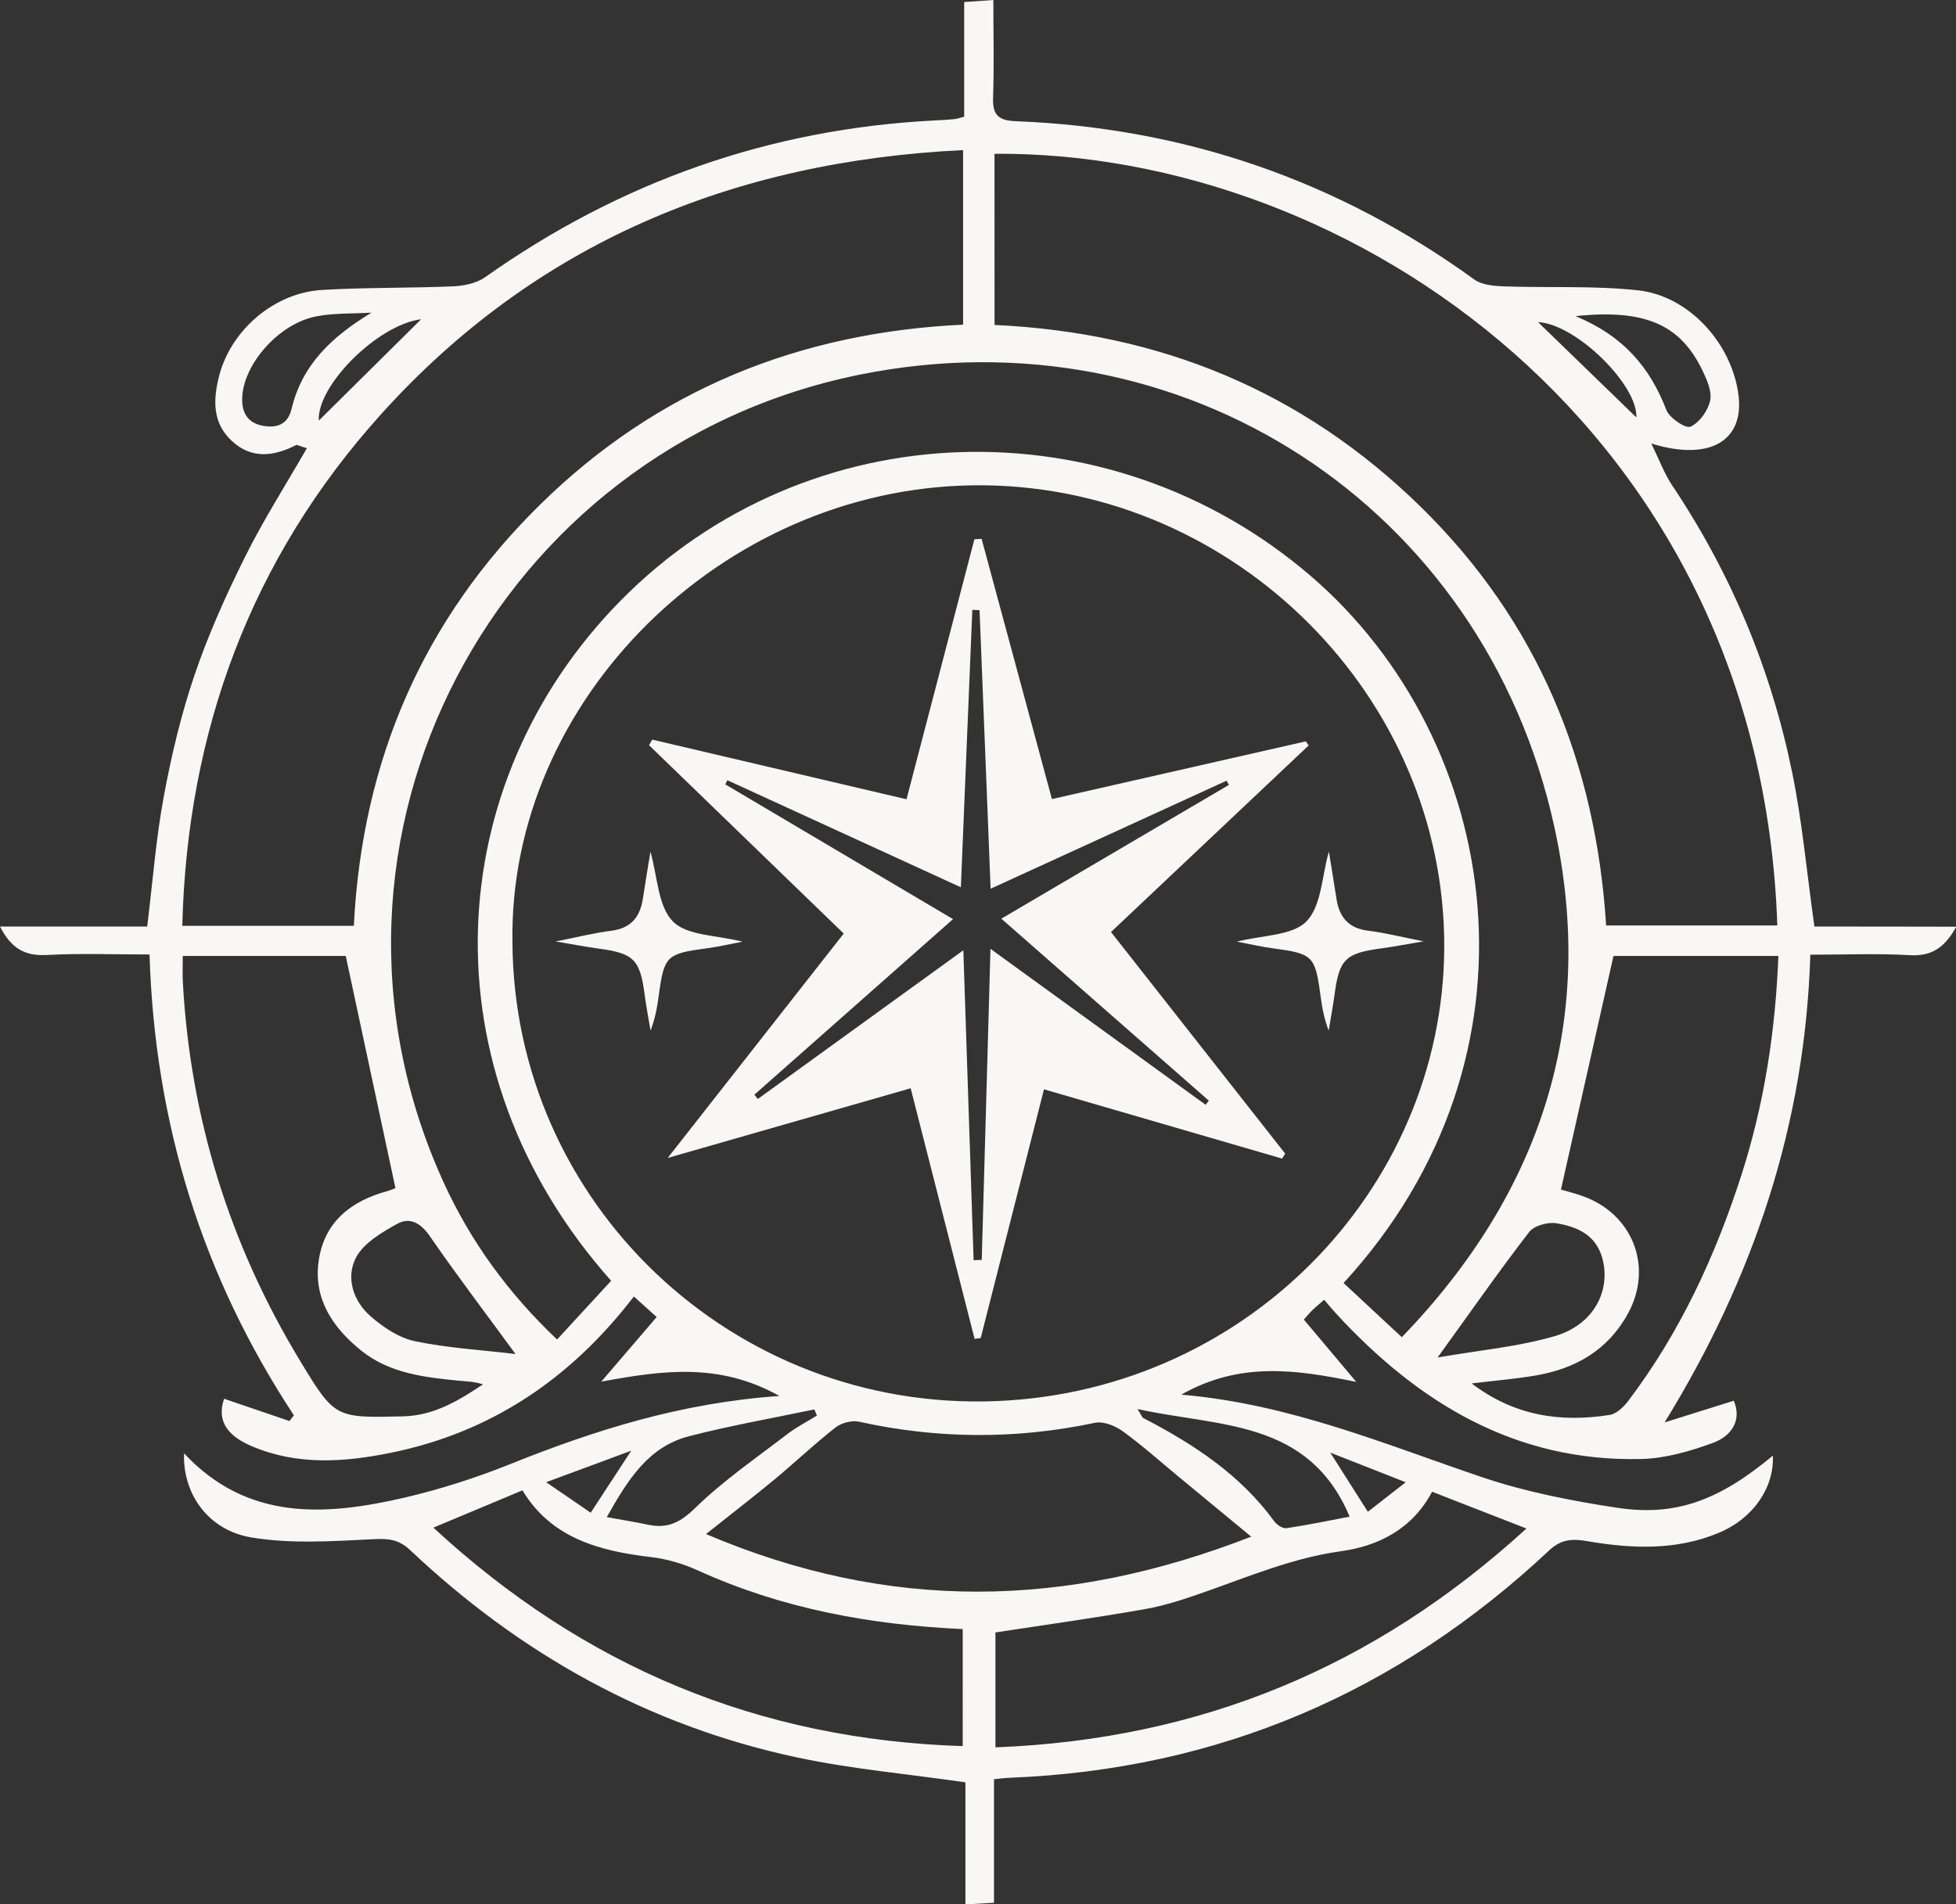
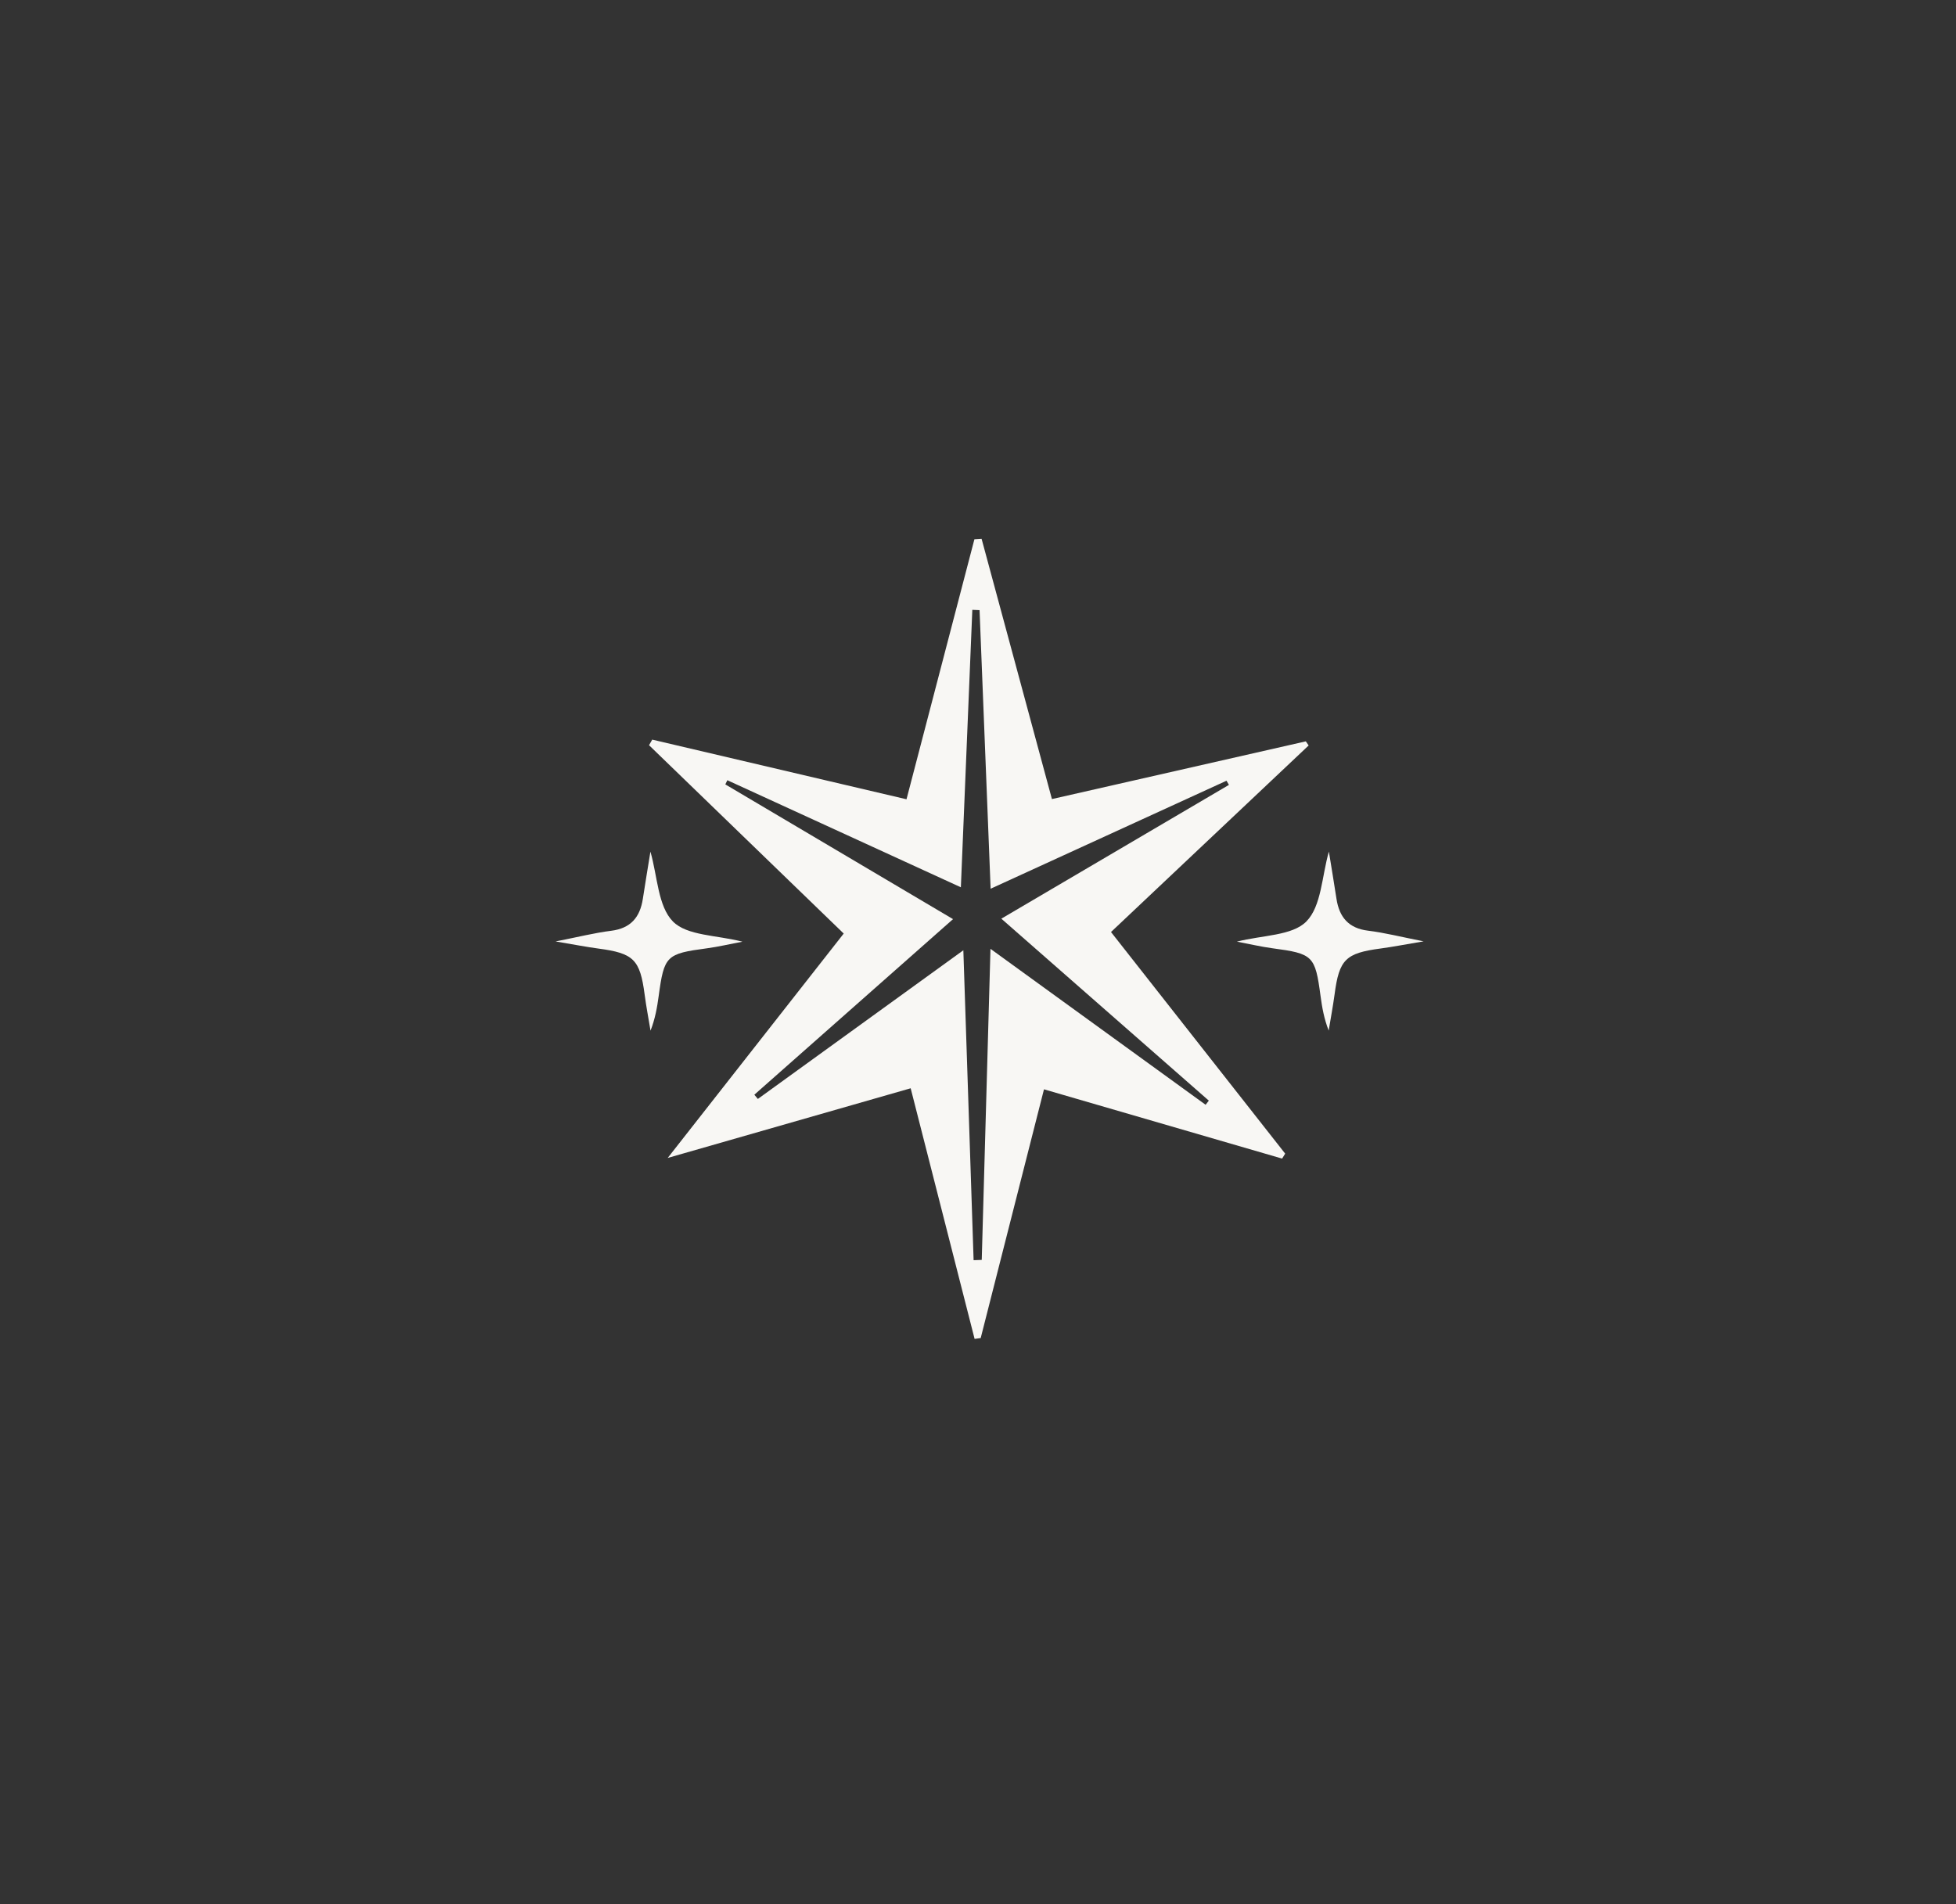
<svg xmlns="http://www.w3.org/2000/svg" fill="#f8f7f4" height="384.02" viewBox="0 0 394.37 384.02" width="394.37">
  <rect x="0" y="0" width="394.37" height="384.02" fill="#333333" stroke="none" />
  <g>
-     <path d="M365.82,186.85c-1.53-10.9-2.44-21.03-4.45-30.93c-4.25-20.91-12.35-40.31-24.26-58.09c-1.53-2.29-2.5-4.96-4.18-8.39 c11.93,3.67,18.72-0.64,17.59-9.73c-1.29-10.37-9.94-20.05-20.29-21.17c-8.9-0.96-17.95-0.47-26.92-0.79 c-2.06-0.07-4.52-0.26-6.07-1.39c-27.6-20-58.43-30.58-92.44-31.92c-3.39-0.13-4.69-1.17-4.58-4.65 c0.22-6.44,0.06-12.89,0.06-19.78c-2.27,0.15-3.81,0.26-5.88,0.4c0,8.05,0,15.64,0,23.12c-1.04,0.27-1.51,0.46-2,0.5 c-1.33,0.12-2.66,0.2-3.99,0.26C155.12,25.99,125,36.67,97.81,55.9c-1.73,1.22-4.25,1.75-6.43,1.84 c-8.82,0.38-17.66,0.2-26.47,0.73c-9.67,0.58-18.42,8.14-20.76,17.46c-1.18,4.68-1.35,9.36,2.6,13c4.02,3.71,8.46,3.11,12.95,0.82 c0.19-0.1,0.57,0.15,2.17,0.64c-4.27,7.43-8.75,14.44-12.43,21.84c-3.84,7.72-7.42,15.66-10.19,23.81 c-2.72,7.99-4.69,16.29-6.23,24.59c-1.57,8.45-2.22,17.08-3.34,26.22c-9.78,0-19.52,0-29.67,0c2.24,4.43,5.04,5.97,9.43,5.73 c6.77-0.37,13.57-0.1,20.71-0.1c1.04,34,10.61,64.86,29.11,92.94c-0.3,0.38-0.6,0.76-0.9,1.14c-4.41-1.5-8.81-3-13.18-4.49 c-1.67,4.9,1.24,7.73,5.66,9.6c9.15,3.88,18.61,3.2,27.99,1.29c20.25-4.12,36.29-14.98,48.97-31.51c1.51,1.36,2.96,2.66,4.6,4.14 c-3.68,4.29-7.12,8.3-11.17,13.03c12.49-2.31,23.85-3.86,35.92,2.89c-19.83,1.38-37.19,6.88-54.25,13.73 c-6.91,2.77-14.09,5.08-21.35,6.77c-15.97,3.7-31.65,4.74-44.44-8.93c-0.3,8.05,4.78,15.48,13.53,16.95 c8.03,1.35,16.46,0.76,24.68,0.36c3.05-0.15,5.08,0.03,7.42,2.24c22.25,21,48.13,35.45,78.16,41.81 c10.84,2.3,21.96,3.28,33.75,4.98c0,7.8,0,16.03,0,24.62c2.33-0.13,3.89-0.22,5.76-0.33c0-8.54,0-16.64,0-24.92 c1.28-0.12,2.24-0.26,3.21-0.29c42-1.66,78.17-17.19,108.74-45.86c2.46-2.31,4.73-2.35,7.67-1.85c8.95,1.53,17.93,1.92,26.53-1.69 c7-2.93,11.17-9.17,10.89-15.56c-10.75,8.96-19.52,12.31-31.36,10.52c-9.16-1.39-18.39-3.18-27.14-6.13 c-19.59-6.61-38.69-14.78-60.78-16.69c11.8-6.68,23.03-5.09,35.28-2.57c-3.92-4.67-7.21-8.58-10.57-12.57 c0.66-0.73,1.18-1.37,1.77-1.94c0.68-0.66,1.42-1.25,2.33-2.05c0.96,1.12,1.68,2,2.45,2.83c16.57,17.98,36.13,29.88,61.45,29.28 c4.85-0.11,9.83-1.55,14.44-3.23c3.82-1.39,5.91-4.58,4.25-8.52c-4.76,1.49-9.35,2.93-13.95,4.37 c18.03-29.3,28.34-60.23,29.38-94.32c7.11,0,13.6-0.28,20.05,0.1c4.44,0.26,7.06-1.55,9.38-5.74 C384.37,186.85,374.96,186.85,365.82,186.85z M343.24,74.69c0.91,1.89,1.96,4.26,1.56,6.1c-0.44,2.03-2.16,4.44-3.96,5.25 c-0.98,0.44-4.24-1.74-4.86-3.35c-3.27-8.48-8.54-14.89-18.32-18.94C331.7,62.28,338.78,65.46,343.24,74.69z M329.91,84.16 c-6.37-6.17-13.31-12.9-19.81-19.2C317.8,65.33,330.28,77.74,329.91,84.16z M200.51,31.01c72.06-0.54,154.54,55.86,157.83,155.62 c-11.38,0-22.75,0-34.51,0c-2.09-32.91-13.86-61.51-37.62-84.66c-23.66-23.05-52.22-34.9-85.69-36.44 C200.51,53.56,200.51,42.28,200.51,31.01z M58.78,82.47c-0.73,3.05-2.84,3.87-5.57,3.43c-3.08-0.5-4.46-2.42-4.38-5.59 c0.17-6.8,7.36-15.07,14.98-16.52c3.61-0.69,7.38-0.52,11.08-0.74C66.86,67.93,60.92,73.54,58.78,82.47z M84.91,64.38 c-6.7,6.64-13.86,13.74-20.63,20.44C63.85,77.77,76.14,65.49,84.91,64.38z M76.85,83.51c31.04-34.43,70.82-51,117.33-53.24 c0,12.09,0,23.52,0,35.2c-32.93,1.55-61.63,13.06-85.23,36.24c-23.6,23.18-35.93,51.54-37.61,84.99c-11.76,0-22.72,0-34.59,0 C37.75,147.31,50.69,112.53,76.85,83.51z M81.26,285.62c-13.66,0.32-13.74,0.39-20.77-11.22c-14.23-23.49-22.13-48.96-23.63-76.4 c-0.09-1.62-0.01-3.25-0.01-5.22c11.45,0,22.54,0,32.86,0c3.32,15.52,6.6,30.84,10.01,46.77c0.34-0.14-0.62,0.38-1.66,0.66 c-7.36,2-12.69,6.26-13.81,14.05c-1.1,7.66,2.85,13.48,8.55,18.08c5.71,4.6,12.74,5.41,19.73,6.09c1.57,0.15,3.16,0.17,4.85,0.74 C92.43,282.48,87.45,285.48,81.26,285.62z M83.63,270.46c-3.21-0.68-6.39-2.81-8.93-5.04c-3.49-3.05-5.01-7.77-2.95-11.77 c1.53-2.96,5.21-5.11,8.35-6.86c2.55-1.42,4.76-0.13,6.59,2.53c5.34,7.76,11.05,15.26,17.25,23.73 C97,272.22,90.21,271.84,83.63,270.46z M138.95,289.62c8.33-2.15,16.83-3.63,25.25-5.4c0.17,0.42,0.33,0.83,0.5,1.25 c-2.01,1.24-4.13,2.32-5.99,3.75c-6.29,4.83-12.89,9.37-18.54,14.87c-3,2.93-5.56,4.21-9.45,3.39c-2.43-0.51-4.89-0.91-8.38-1.54 C126.59,298.42,130.7,291.74,138.95,289.62z M127.27,292.55c-3.05,4.67-5.43,8.3-8.17,12.5c-2.66-1.82-5.27-3.61-8.98-6.15 C116.33,296.6,121.29,294.76,127.27,292.55z M194.1,352.12c-41.23-1.31-76.42-16.05-106.72-44.06c6.27-2.62,11.9-4.98,17.96-7.52 c5.76,9.6,15.44,12.24,25.98,13.47c3.22,0.38,6.49,1.36,9.45,2.71c16.76,7.61,34.45,10.93,53.33,11.8 C194.1,336.57,194.1,344.15,194.1,352.12z M142.35,309.36c5.26-4.19,9.56-7.5,13.74-10.96c4.17-3.46,8.11-7.2,12.37-10.54 c1.19-0.93,3.29-1.48,4.75-1.16c15.84,3.5,31.63,3.58,47.52,0.23c1.69-0.36,4.04,0.55,5.54,1.63c3.87,2.78,7.43,5.98,11.11,9.02 c4.68,3.86,9.36,7.73,14.89,12.3C214.97,324.4,179.35,325.11,142.35,309.36z M288.74,300.82c6.06,2.37,12.15,4.74,19.02,7.42 c-30.64,28.02-65.87,42.54-107.06,44.13c0-7.91,0-15.6,0-23.17c10-1.54,20.14-2.93,30.22-4.72c4.22-0.75,8.35-2.15,12.41-3.59 c8.85-3.13,17.45-6.73,26.97-8.06C277.65,311.82,284.65,308.54,288.74,300.82z M283.42,298.91c-3.09,2.42-5.28,4.12-7.63,5.95 c-2.48-3.9-4.65-7.31-7.58-11.93C273.67,295.08,277.88,296.73,283.42,298.91z M272.12,305.85c-4.43,0.84-8.58,1.71-12.76,2.32 c-0.74,0.11-1.92-0.67-2.44-1.38c-6.86-9.42-16.26-15.57-26.39-20.82c-0.25-0.13-0.36-0.52-1.19-1.83 C245.83,287.8,263.82,286.16,272.12,305.85z M200.93,282.54c-53.14,2.16-97.33-39.89-97.61-92.53 c-0.8-48.74,42.22-91.45,92.81-92.14c50.93-0.7,93.95,40.62,95.04,90.91C292.23,237.99,252.52,280.44,200.93,282.54z M270.89,258.73c42.14-45.83,32.07-109.32-6.62-142.58c-40.69-34.98-101.44-33.26-139.1,4.93c-36.27,36.78-39.9,94.54-1.95,137.2 c-3.5,3.8-7.05,7.66-10.9,11.84c-9.91-9.38-17.46-19.82-22.88-31.69C57.9,169.32,99.96,90.37,173.35,75.55 c64.99-13.12,125.81,26.41,140.02,91.11c8.68,39.51-2.68,73.92-30.73,103C278.35,265.67,274.61,262.19,270.89,258.73z M308.32,248.44c0.99-1.28,3.74-2.04,5.47-1.76c4.14,0.68,7.97,2.3,9.27,7.05c1.78,6.53-1.72,13.39-9.52,15.69 c-7.35,2.17-15.14,2.84-23.69,4.33C296.66,264.33,302.3,256.24,308.32,248.44z M351.13,236.88c-5.27,16.41-12.42,31.88-22.88,45.68 c-0.91,1.2-2.33,2.55-3.69,2.77c-9.85,1.55-19.17,0.25-27.85-6.35c4.54-0.55,8.69-0.89,12.79-1.58 c8.11-1.35,14.71-5.12,18.76-12.56c5.07-9.33,0.99-19.95-9.03-23.59c-1.7-0.62-3.47-1.05-4.51-1.36 c3.56-15.85,7.01-31.16,10.59-47.11c10.07,0,21.45,0,33.25,0C357.96,207.93,355.72,222.58,351.13,236.88z" />
    <path d="M142.56,191.23c2.25-0.3,4.47-0.83,7.13-1.33c-5.18-1.34-11.17-1.18-14.02-4.08c-3.03-3.09-3.1-9.1-4.53-14.08 c-0.53,3.31-1.06,6.41-1.53,9.52c-0.57,3.71-2.44,5.95-6.39,6.44c-3.35,0.42-6.66,1.26-11.2,2.15c3.75,0.63,6.19,1.11,8.65,1.44 c7.09,0.94,8.37,2.21,9.3,9.25c0.32,2.44,0.79,4.87,1.19,7.3c0.93-2.38,1.33-4.67,1.64-6.96 C133.91,192.71,134.32,192.33,142.56,191.23z" />
    <path d="M269.46,181.25c-0.47-3.11-1-6.21-1.53-9.52c-1.43,4.98-1.49,10.98-4.53,14.08c-2.85,2.91-8.83,2.75-14.02,4.08 c2.67,0.5,4.88,1.03,7.13,1.33c8.24,1.1,8.65,1.49,9.74,9.64c0.31,2.3,0.71,4.58,1.64,6.96c0.4-2.43,0.86-4.86,1.19-7.3 c0.93-7.04,2.21-8.31,9.3-9.25c2.46-0.33,4.9-0.81,8.65-1.44c-4.54-0.89-7.84-1.74-11.2-2.15 C271.9,187.2,270.03,184.96,269.46,181.25z" />
    <path d="M263.85,150.33c-0.19-0.28-0.38-0.55-0.57-0.83c-16.82,3.82-33.63,7.65-51.19,11.64c-4.77-17.66-9.48-35.07-14.18-52.48 c-0.48,0.03-0.97,0.06-1.45,0.09c-4.54,17.4-9.09,34.81-13.69,52.43c-17.54-4.11-34.41-8.07-51.27-12.03 c-0.21,0.38-0.43,0.76-0.64,1.13c13.09,12.66,26.17,25.32,39.25,37.98c-11.81,15.06-23.34,29.75-35.49,45.25 c17-4.88,32.9-9.43,48.99-14.05c4.33,16.98,8.61,33.76,12.89,50.54c0.41-0.06,0.82-0.11,1.23-0.17 c4.21-16.54,8.42-33.07,12.76-50.16c16.13,4.69,32.07,9.33,48.01,13.97c0.21-0.33,0.41-0.67,0.62-1 c-11.67-14.85-23.35-29.7-35.12-44.69C237.52,175.2,250.69,162.76,263.85,150.33z M243.72,221.95c-0.21,0.28-0.42,0.56-0.64,0.84 c-14.28-10.35-28.56-20.7-43.38-31.45c-0.6,21.27-1.18,42-1.76,62.73c-0.55,0.02-1.09,0.04-1.64,0.06 c-0.68-20.5-1.36-40.99-2.07-62.5c-14.37,10.4-27.9,20.19-41.43,29.98c-0.24-0.28-0.47-0.57-0.71-0.85 c13.03-11.52,26.07-23.04,40.06-35.41c-15.82-9.36-30.87-18.27-45.91-27.17c0.14-0.28,0.27-0.56,0.41-0.84 c15.51,7.11,31.02,14.22,47.08,21.59c0.79-19.18,1.55-37.56,2.31-55.95c0.49,0.02,0.98,0.04,1.46,0.06 c0.73,18.38,1.46,36.75,2.23,56.18c16.4-7.51,31.98-14.64,47.56-21.78c0.16,0.28,0.32,0.56,0.49,0.84 c-14.97,8.8-29.94,17.61-45.89,26.98C216.22,197.83,229.97,209.89,243.72,221.95z" />
  </g>
</svg>